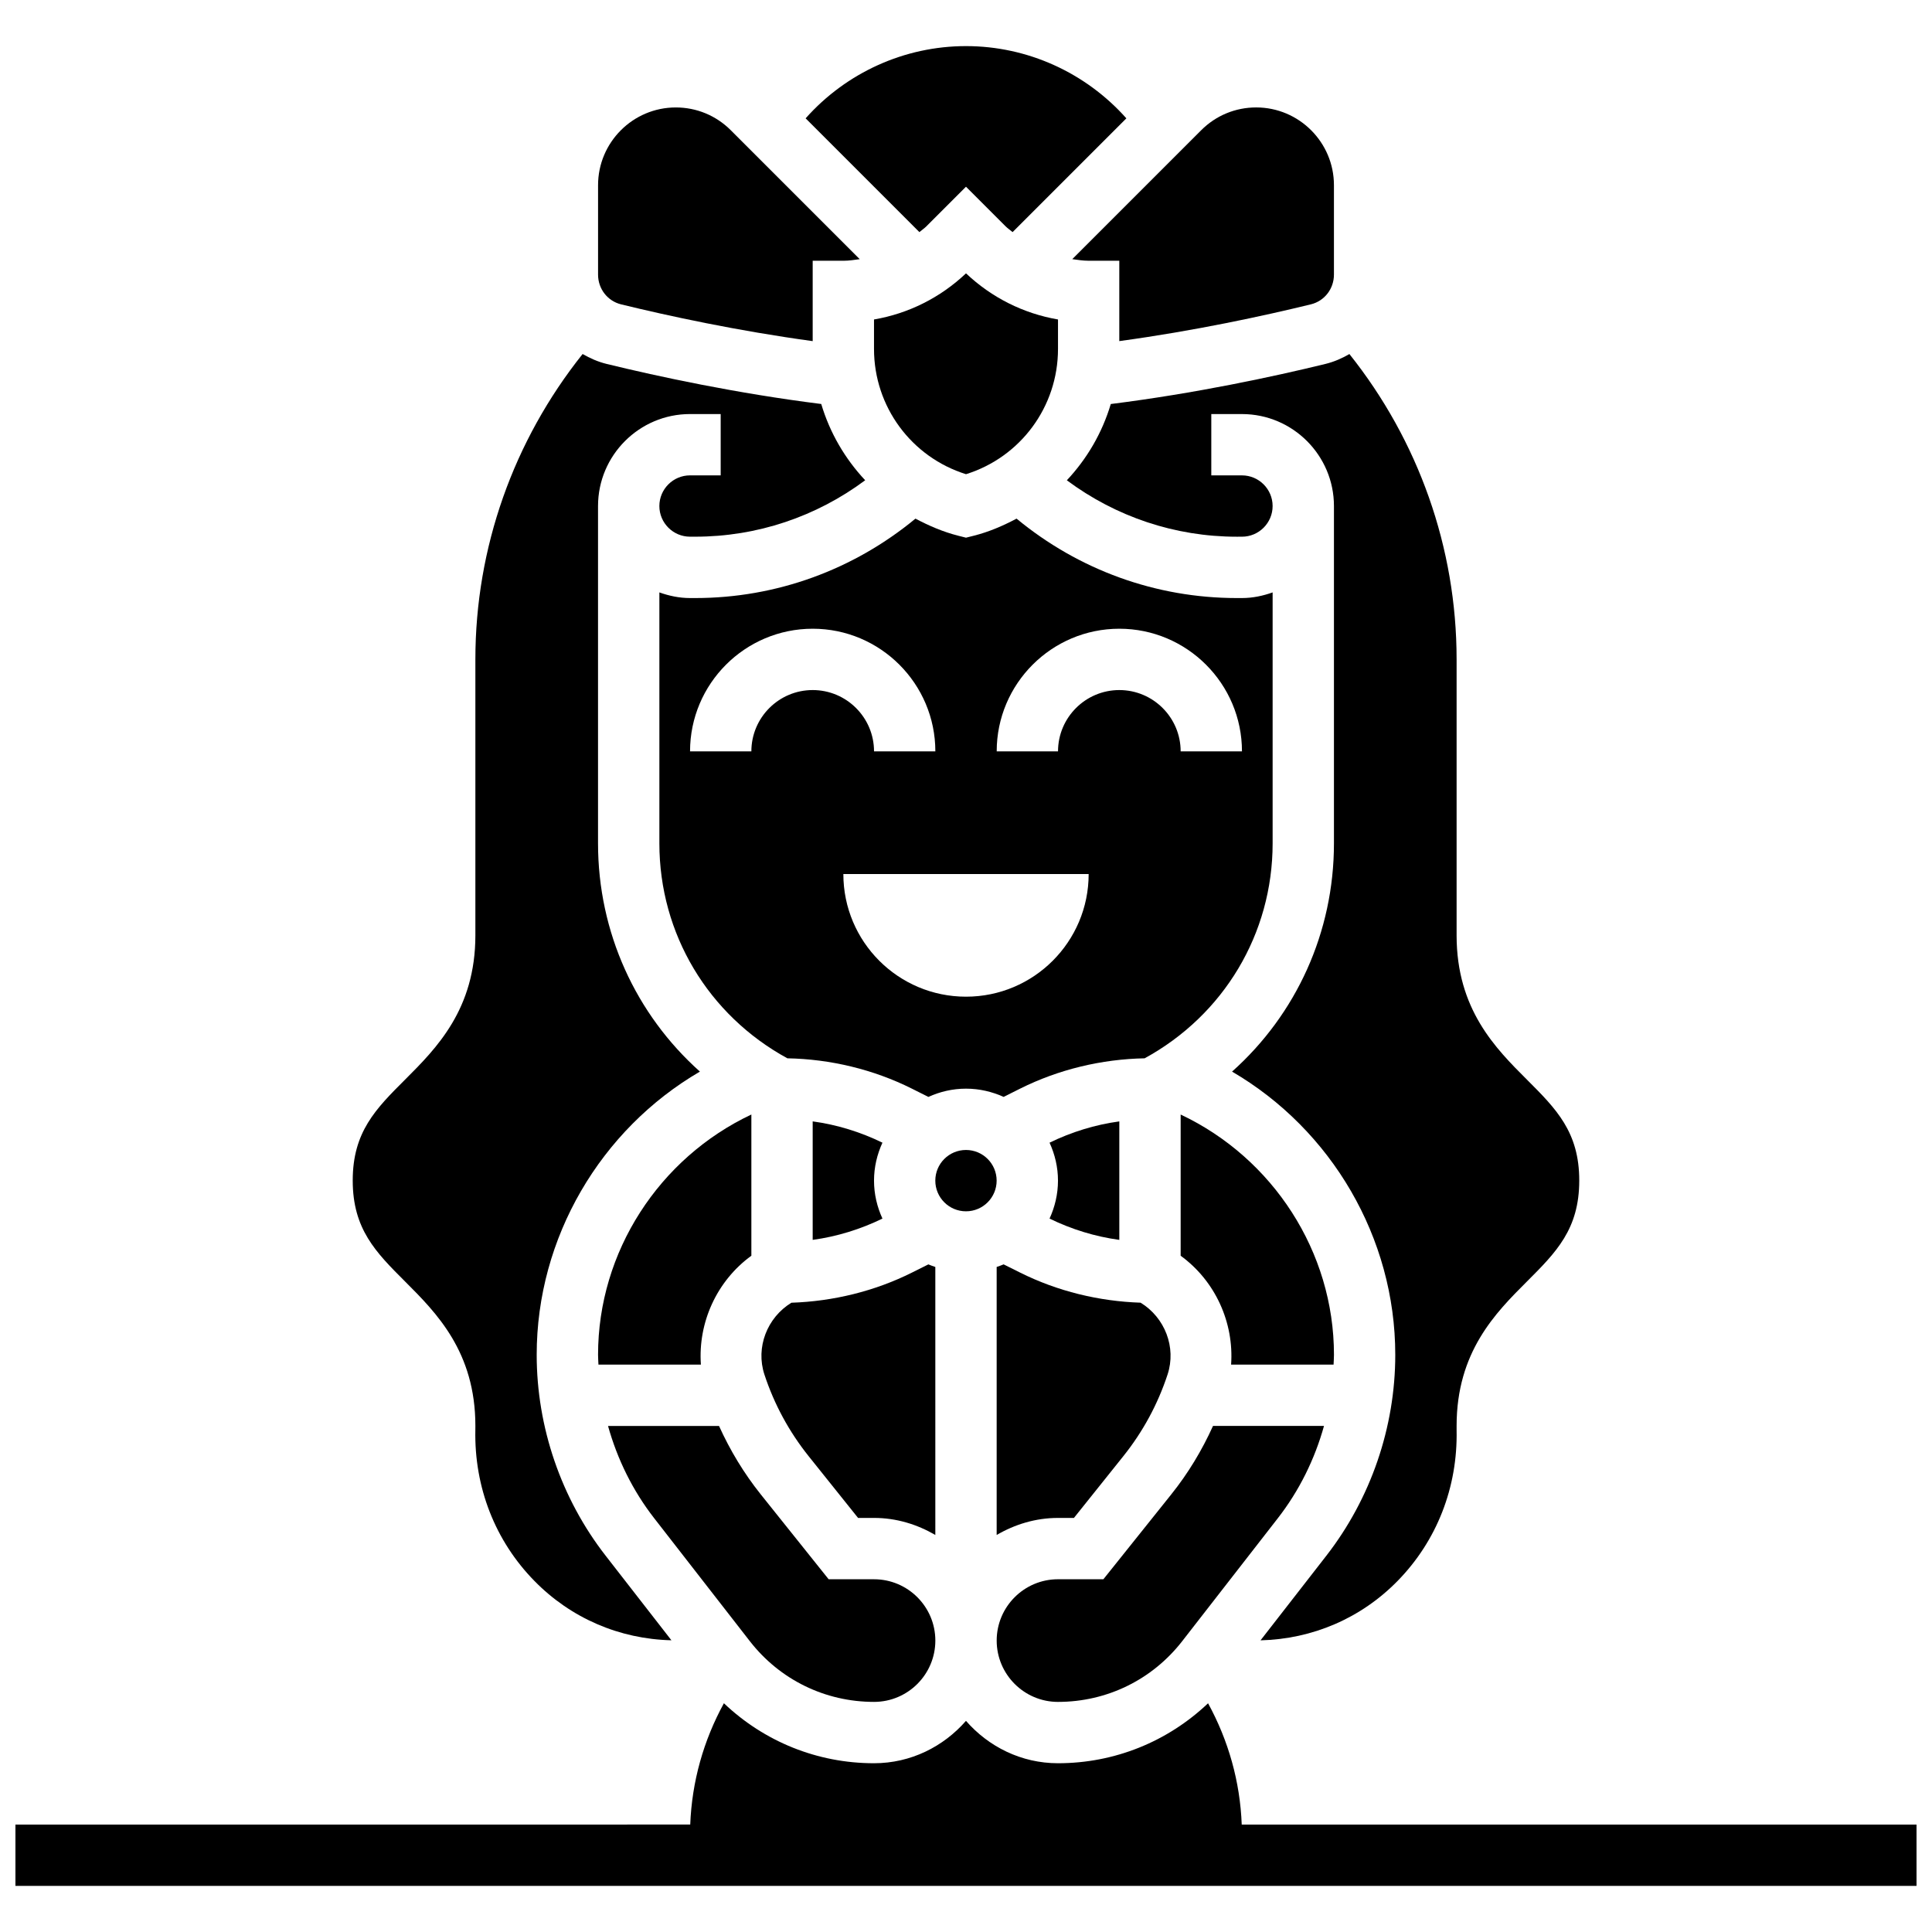
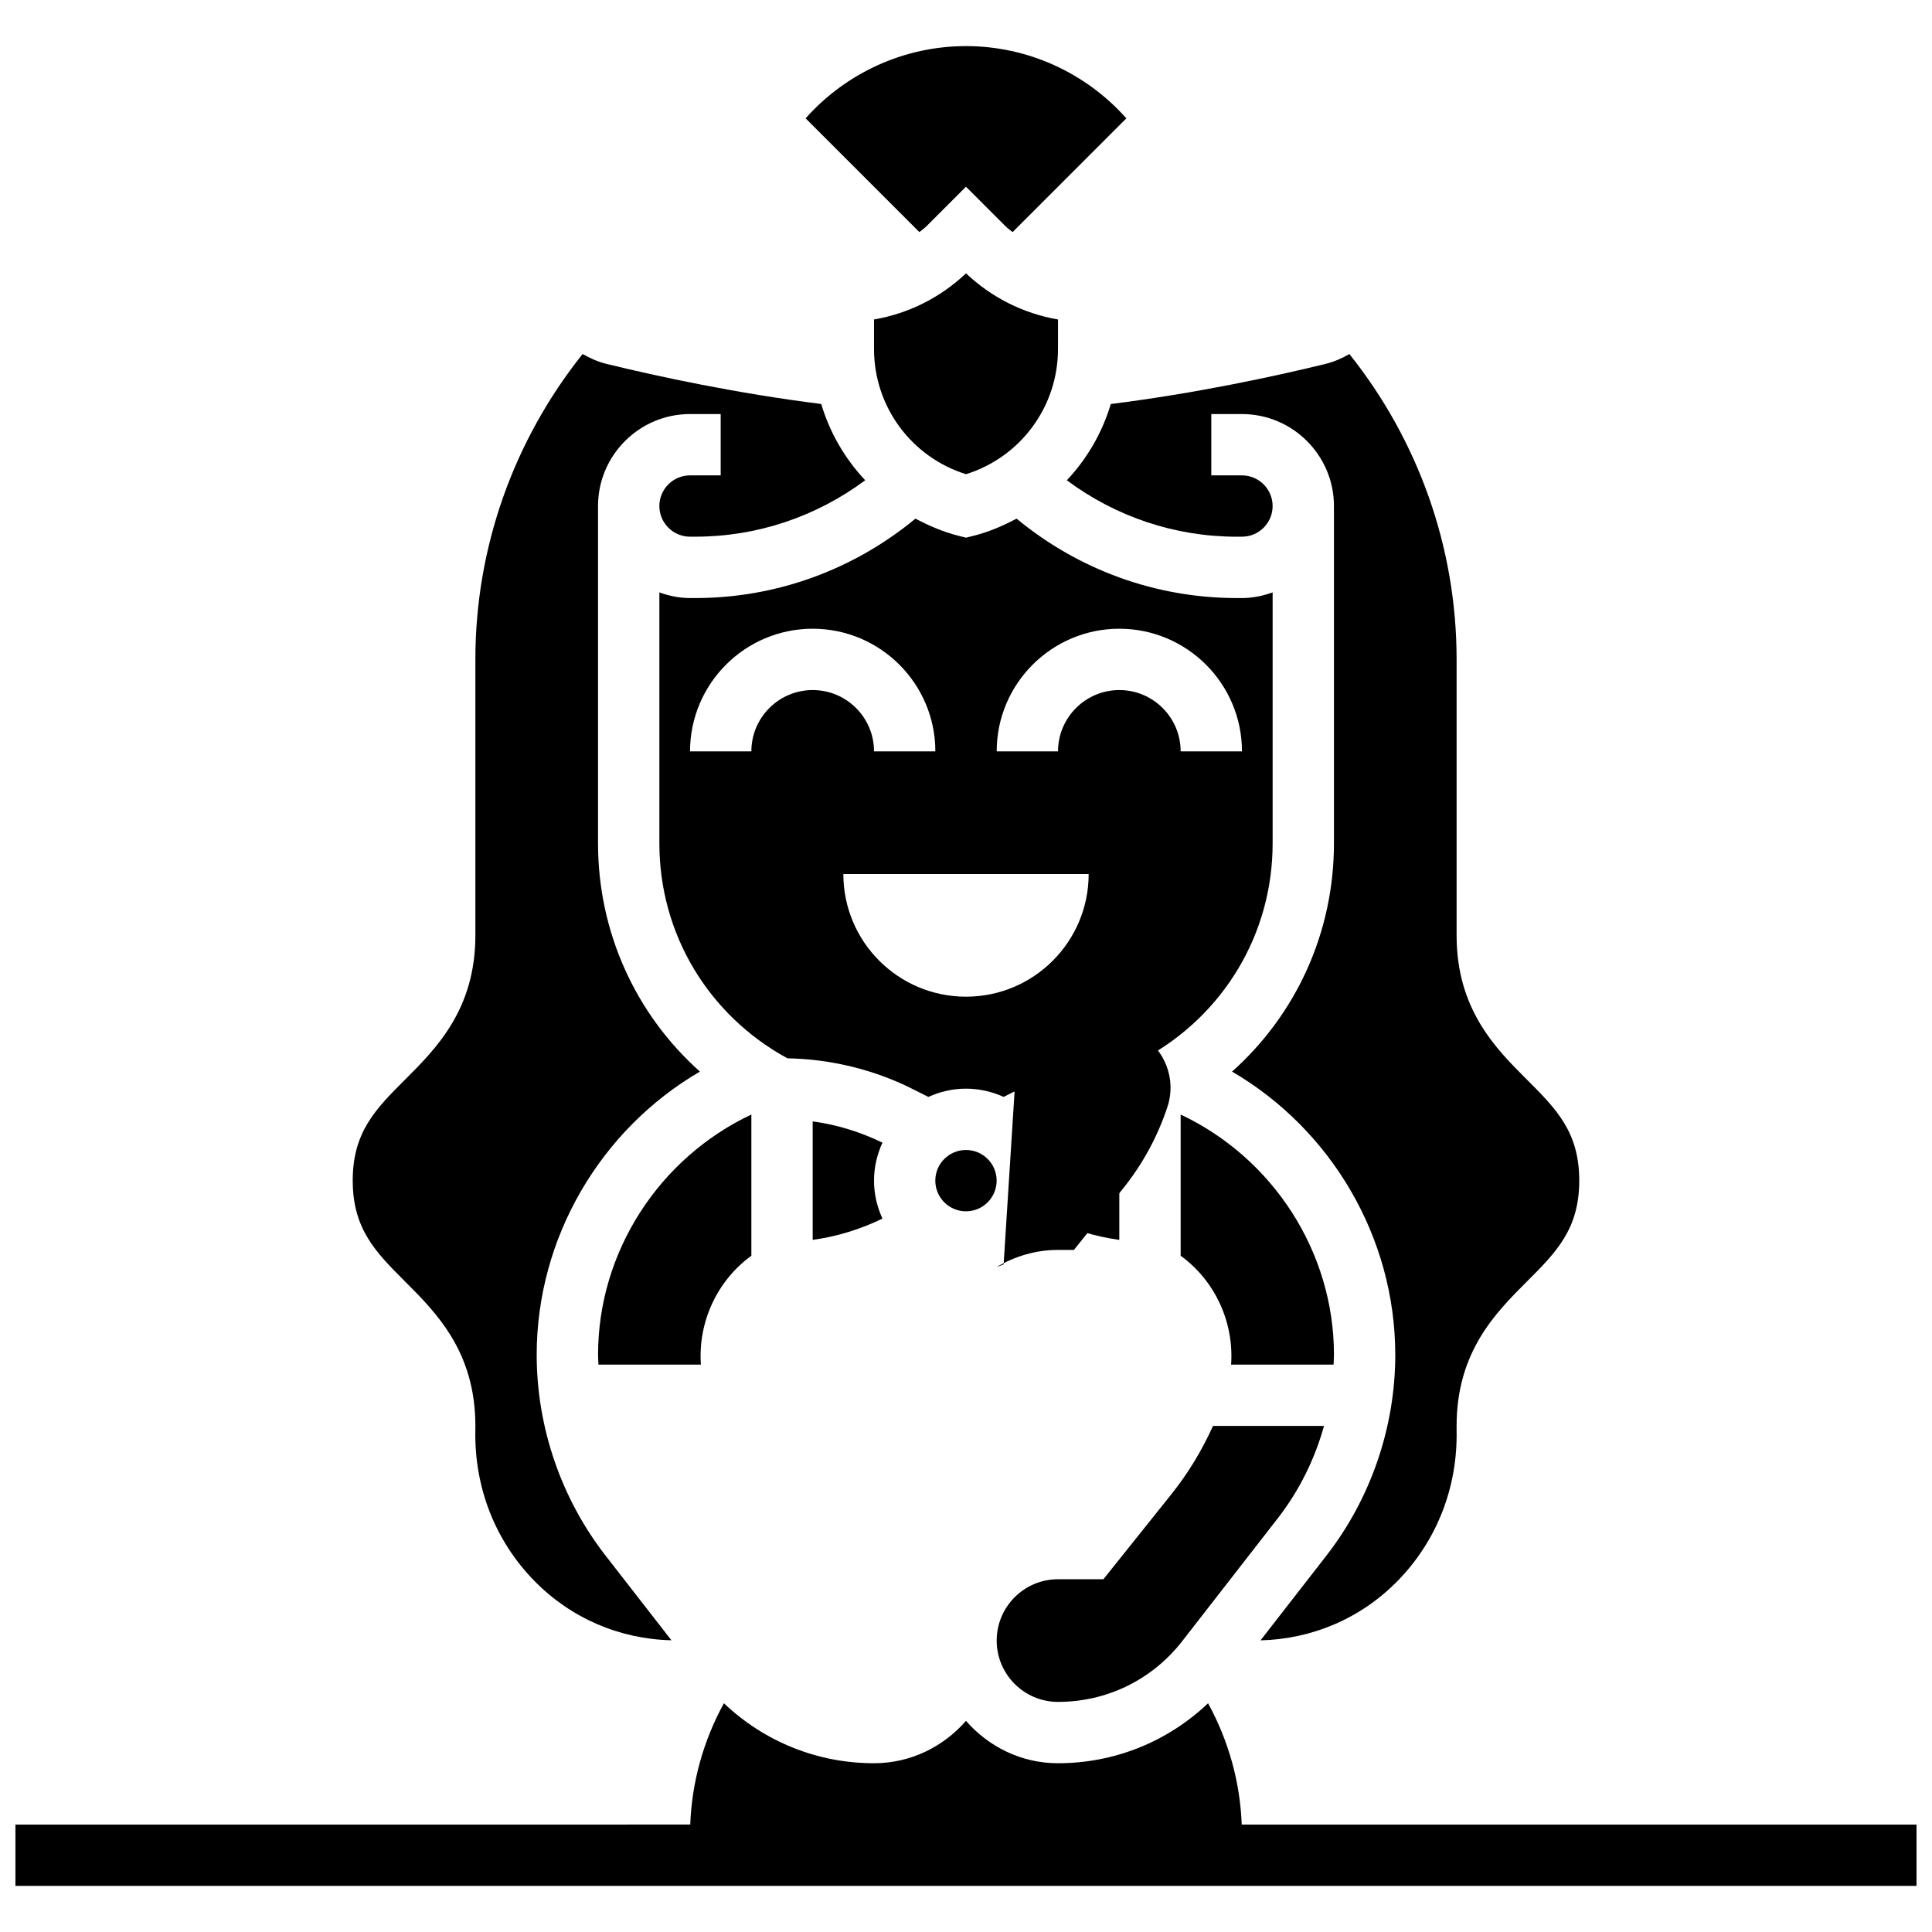
<svg xmlns="http://www.w3.org/2000/svg" width="800px" height="800px" version="1.1" viewBox="144 144 512 512">
  <defs>
    <clipPath id="a">
      <path d="m148.09 595h503.81v49h-503.81z" />
    </clipPath>
  </defs>
  <g clip-path="url(#a)">
    <path d="m473.07 627.53c-0.43-11.367-3.512-22.273-8.922-32.145-10.684 10.145-24.742 15.891-39.777 15.891-9.75 0-18.414-4.402-24.379-11.23-5.961 6.828-14.625 11.23-24.375 11.23-15.043 0-29.09-5.746-39.777-15.895-5.41 9.871-8.484 20.777-8.922 32.145l-178.83 0.004v16.25h503.81v-16.25z" />
  </g>
  <path d="m409.97 434.69 4.363-2.184c10.207-5.102 21.59-7.824 33.008-8.043 20.941-11.438 33.918-32.969 33.918-56.965v-66.504c-2.551 0.91-5.266 1.496-8.125 1.496h-1.375c-21.469 0-41.938-7.477-58.359-21.047-3.582 1.895-7.348 3.535-11.426 4.551l-1.973 0.496-1.973-0.496c-4.078-1.023-7.84-2.656-11.426-4.551-16.426 13.57-36.895 21.047-58.363 21.047h-1.375c-2.859 0-5.574-0.586-8.125-1.496v66.504c0 23.996 12.977 45.531 33.918 56.965 11.418 0.211 22.801 2.941 33.008 8.043l4.363 2.188c3.055-1.383 6.41-2.188 9.973-2.188 3.559 0 6.914 0.805 9.969 2.184zm30.66-124.07c17.926 0 32.504 14.578 32.504 32.504h-16.25c0-8.965-7.289-16.25-16.25-16.25-8.965 0-16.25 7.289-16.25 16.25h-16.25c-0.008-17.926 14.578-32.504 32.496-32.504zm-97.512 32.504h-16.25c0-17.926 14.578-32.504 32.504-32.504 17.926 0 32.504 14.578 32.504 32.504h-16.25c0-8.965-7.289-16.25-16.25-16.25-8.969-0.004-16.258 7.285-16.258 16.25zm24.379 32.504h65.008c0 17.949-14.555 32.504-32.504 32.504-17.953 0-32.504-14.555-32.504-32.504z" />
  <path d="m424.38 595.02c12.969 0 24.973-5.875 32.926-16.105l25.344-32.586c5.656-7.273 9.766-15.617 12.223-24.441h-29.414c-2.926 6.469-6.598 12.57-11.074 18.152l-17.977 22.477h-12.027c-8.965 0-16.25 7.289-16.25 16.25 0 8.965 7.289 16.254 16.25 16.254z" />
  <path d="m408.12 456.88c0 4.488-3.637 8.129-8.125 8.129s-8.129-3.641-8.129-8.129c0-4.488 3.641-8.125 8.129-8.125s8.125 3.637 8.125 8.125" />
  <path d="m343.12 476.78v-37.422c-24.441 11.531-40.629 36.371-40.629 63.668 0 0.871 0.074 1.738 0.105 2.609h27.148c-0.789-11.164 4.207-22.184 13.375-28.855z" />
  <path d="m497.41 505.64c0.031-0.871 0.105-1.738 0.105-2.609 0-27.297-16.188-52.137-40.629-63.668v37.422c9.168 6.664 14.164 17.691 13.367 28.855z" />
-   <path d="m432.5 213.1h8.125v21.297c19.98-2.723 38.266-6.688 50.77-9.742 3.602-0.879 6.113-4.113 6.113-7.875v-23.703c0-11.359-9.25-20.605-20.609-20.605-5.5 0-10.676 2.144-14.57 6.039l-34.168 34.168c1.438 0.195 2.867 0.422 4.34 0.422z" />
-   <path d="m409.97 479.07c-0.594 0.27-1.219 0.465-1.844 0.684v71.027c4.801-2.793 10.305-4.516 16.25-4.516h4.227l13.098-16.375c5.184-6.477 9.125-13.758 11.719-21.641 2.363-7.191-0.723-15.098-7.152-19.023-11.051-0.367-22.047-3.039-31.934-7.981z" />
+   <path d="m409.97 479.07c-0.594 0.27-1.219 0.465-1.844 0.684c4.801-2.793 10.305-4.516 16.25-4.516h4.227l13.098-16.375c5.184-6.477 9.125-13.758 11.719-21.641 2.363-7.191-0.723-15.098-7.152-19.023-11.051-0.367-22.047-3.039-31.934-7.981z" />
  <path d="m389.49 203.99 10.508-10.508 10.508 10.508c0.57 0.57 1.242 1 1.844 1.52l30.148-30.148c-10.746-12.09-26.184-19.145-42.5-19.145s-31.758 7.055-42.5 19.145l30.148 30.148c0.602-0.52 1.273-0.949 1.844-1.52z" />
  <path d="m440.63 472.58v-31.398c-6.41 0.871-12.668 2.805-18.488 5.641 1.406 3.078 2.234 6.469 2.234 10.059s-0.828 6.981-2.234 10.059c5.82 2.84 12.078 4.773 18.488 5.641z" />
  <path d="m424.38 236.48v-7.816c-9.117-1.566-17.543-5.762-24.379-12.223-6.832 6.461-15.262 10.66-24.379 12.223v7.816c0 15.301 9.922 28.668 24.379 33.188 14.457-4.519 24.379-17.887 24.379-33.188z" />
-   <path d="m308.6 224.66c12.508 3.055 30.789 7.012 50.77 9.742v-21.297h8.125c1.473 0 2.902-0.227 4.34-0.422l-34.168-34.168c-3.891-3.894-9.07-6.039-14.57-6.039-11.359 0-20.605 9.246-20.605 20.605v23.703c0 3.762 2.508 6.996 6.109 7.875z" />
-   <path d="m342.7 578.91c7.953 10.23 19.957 16.109 32.926 16.109 8.965 0 16.25-7.289 16.25-16.25 0-8.965-7.289-16.25-16.25-16.25h-12.027l-17.977-22.477c-4.469-5.59-8.148-11.684-11.074-18.152h-29.414c2.453 8.816 6.566 17.172 12.223 24.441z" />
  <path d="m438.37 251.07c-2.273 7.629-6.289 14.496-11.645 20.211 12.977 9.66 28.66 14.953 45.043 14.953l1.363-0.004c4.477 0 8.125-3.648 8.125-8.125 0-4.477-3.648-8.125-8.125-8.125h-8.125v-16.25h8.125c13.441 0 24.379 10.938 24.379 24.379v89.387c0 23.598-10.012 45.328-27.004 60.488 26.32 15.355 43.254 43.996 43.254 75.047 0 19.203-6.492 38.117-18.285 53.273l-17.422 22.402c13.781-0.34 26.637-5.859 36.309-15.73 10.402-10.613 15.961-24.809 15.652-39.965v-1.137c0-19.625 10.328-29.953 18.633-38.258 7.75-7.75 13.871-13.871 13.871-26.766 0-12.871-6.117-18.992-13.871-26.742-8.305-8.297-18.633-18.617-18.633-38.234v-73.133c0-29.57-10.102-57.961-28.41-80.918-1.957 1.137-4.062 2.062-6.363 2.625-13.805 3.371-34.477 7.809-56.871 10.621z" />
  <path d="m269.98 521.87-0.008 1.066c-0.309 15.227 5.25 29.414 15.652 40.027 9.668 9.871 22.523 15.398 36.309 15.73l-17.422-22.402c-11.789-15.137-18.281-34.062-18.281-53.266 0-31.051 16.934-59.691 43.254-75.043-16.988-15.172-27-36.891-27-60.488v-89.387c0-13.441 10.938-24.379 24.379-24.379h8.125v16.25h-8.125c-4.477 0-8.125 3.648-8.125 8.125 0 4.477 3.648 8.125 8.125 8.125h1.375c16.383 0 32.059-5.289 45.043-14.953-5.363-5.719-9.371-12.586-11.645-20.211-22.402-2.812-43.074-7.25-56.883-10.621-2.293-0.562-4.394-1.496-6.356-2.625-18.32 22.965-28.418 51.355-28.418 80.918v73.133c0 19.617-10.328 29.938-18.633 38.242-7.754 7.742-13.871 13.863-13.871 26.734 0 12.887 6.117 19.016 13.871 26.766 8.305 8.305 18.633 18.633 18.633 38.258z" />
  <path d="m359.37 441.18v31.398c6.41-0.871 12.668-2.805 18.488-5.641-1.406-3.078-2.234-6.465-2.234-10.059 0-3.59 0.828-6.981 2.234-10.059-5.82-2.836-12.074-4.769-18.488-5.641z" />
-   <path d="m391.87 479.76c-0.617-0.219-1.242-0.414-1.844-0.684l-4.363 2.18c-9.891 4.941-20.883 7.613-31.934 7.981-6.426 3.926-9.516 11.832-7.152 19.023 2.594 7.883 6.535 15.156 11.719 21.641l13.098 16.363h4.227c5.949 0 11.449 1.723 16.25 4.519z" />
</svg>